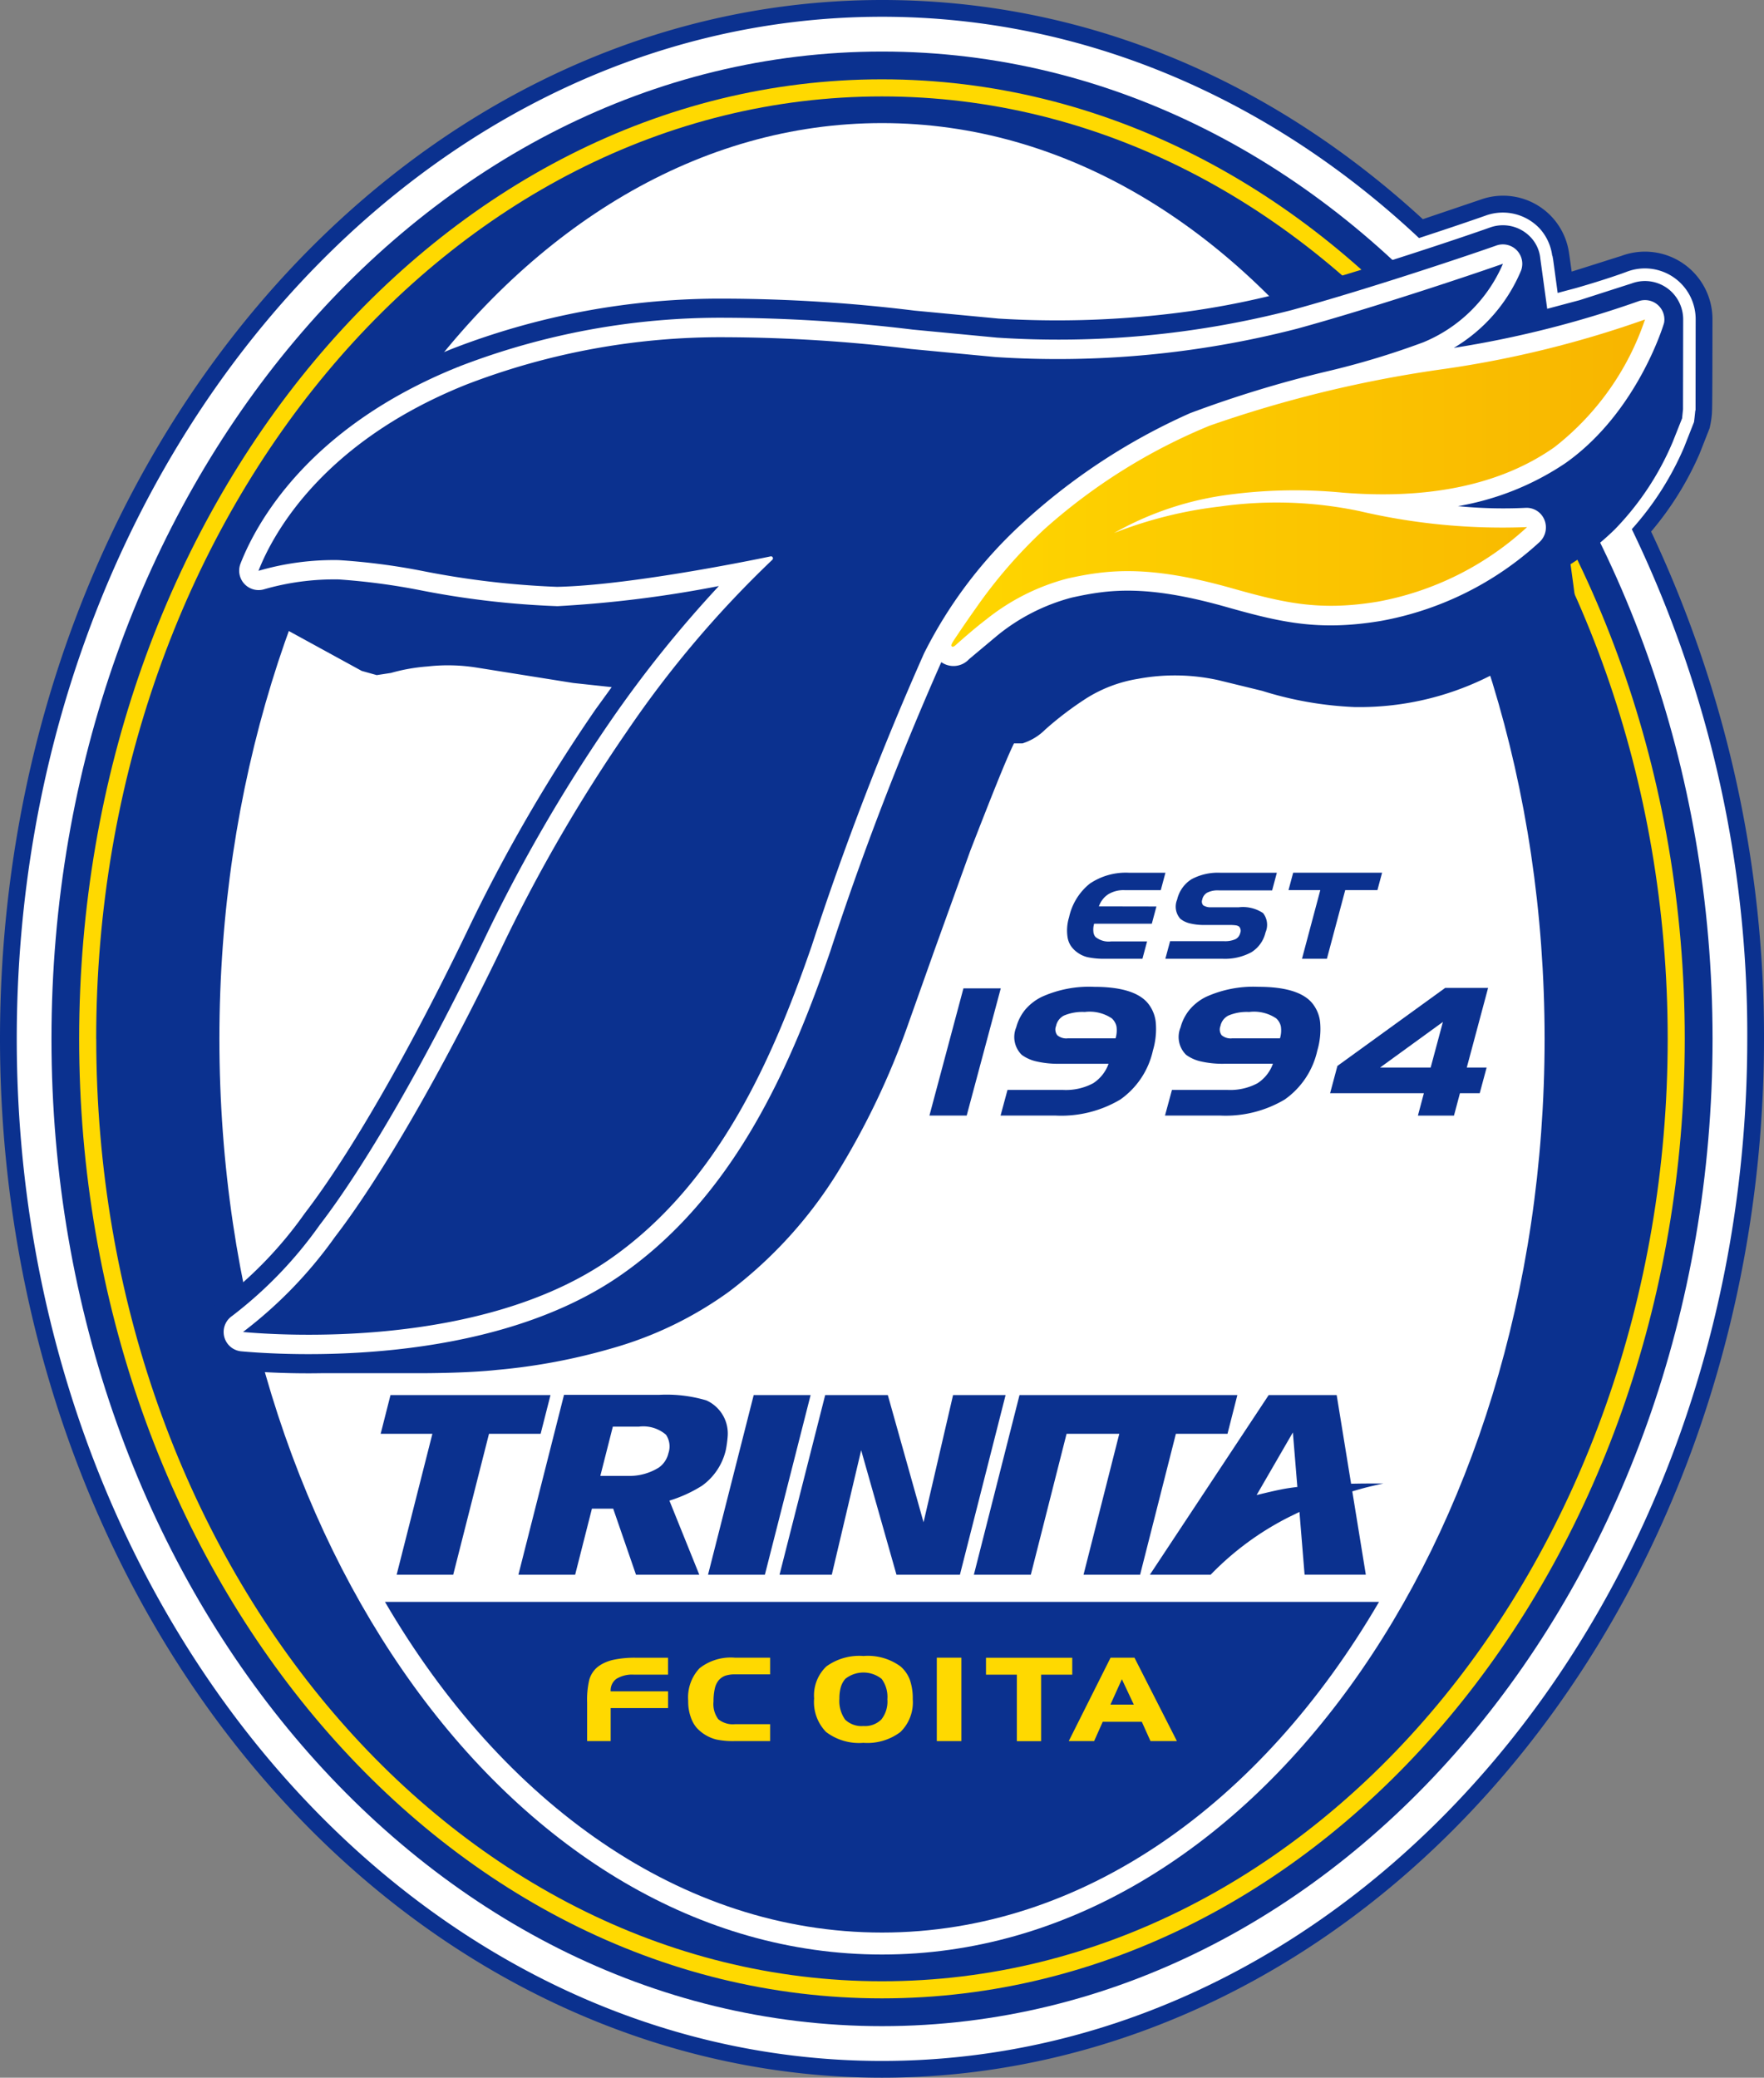
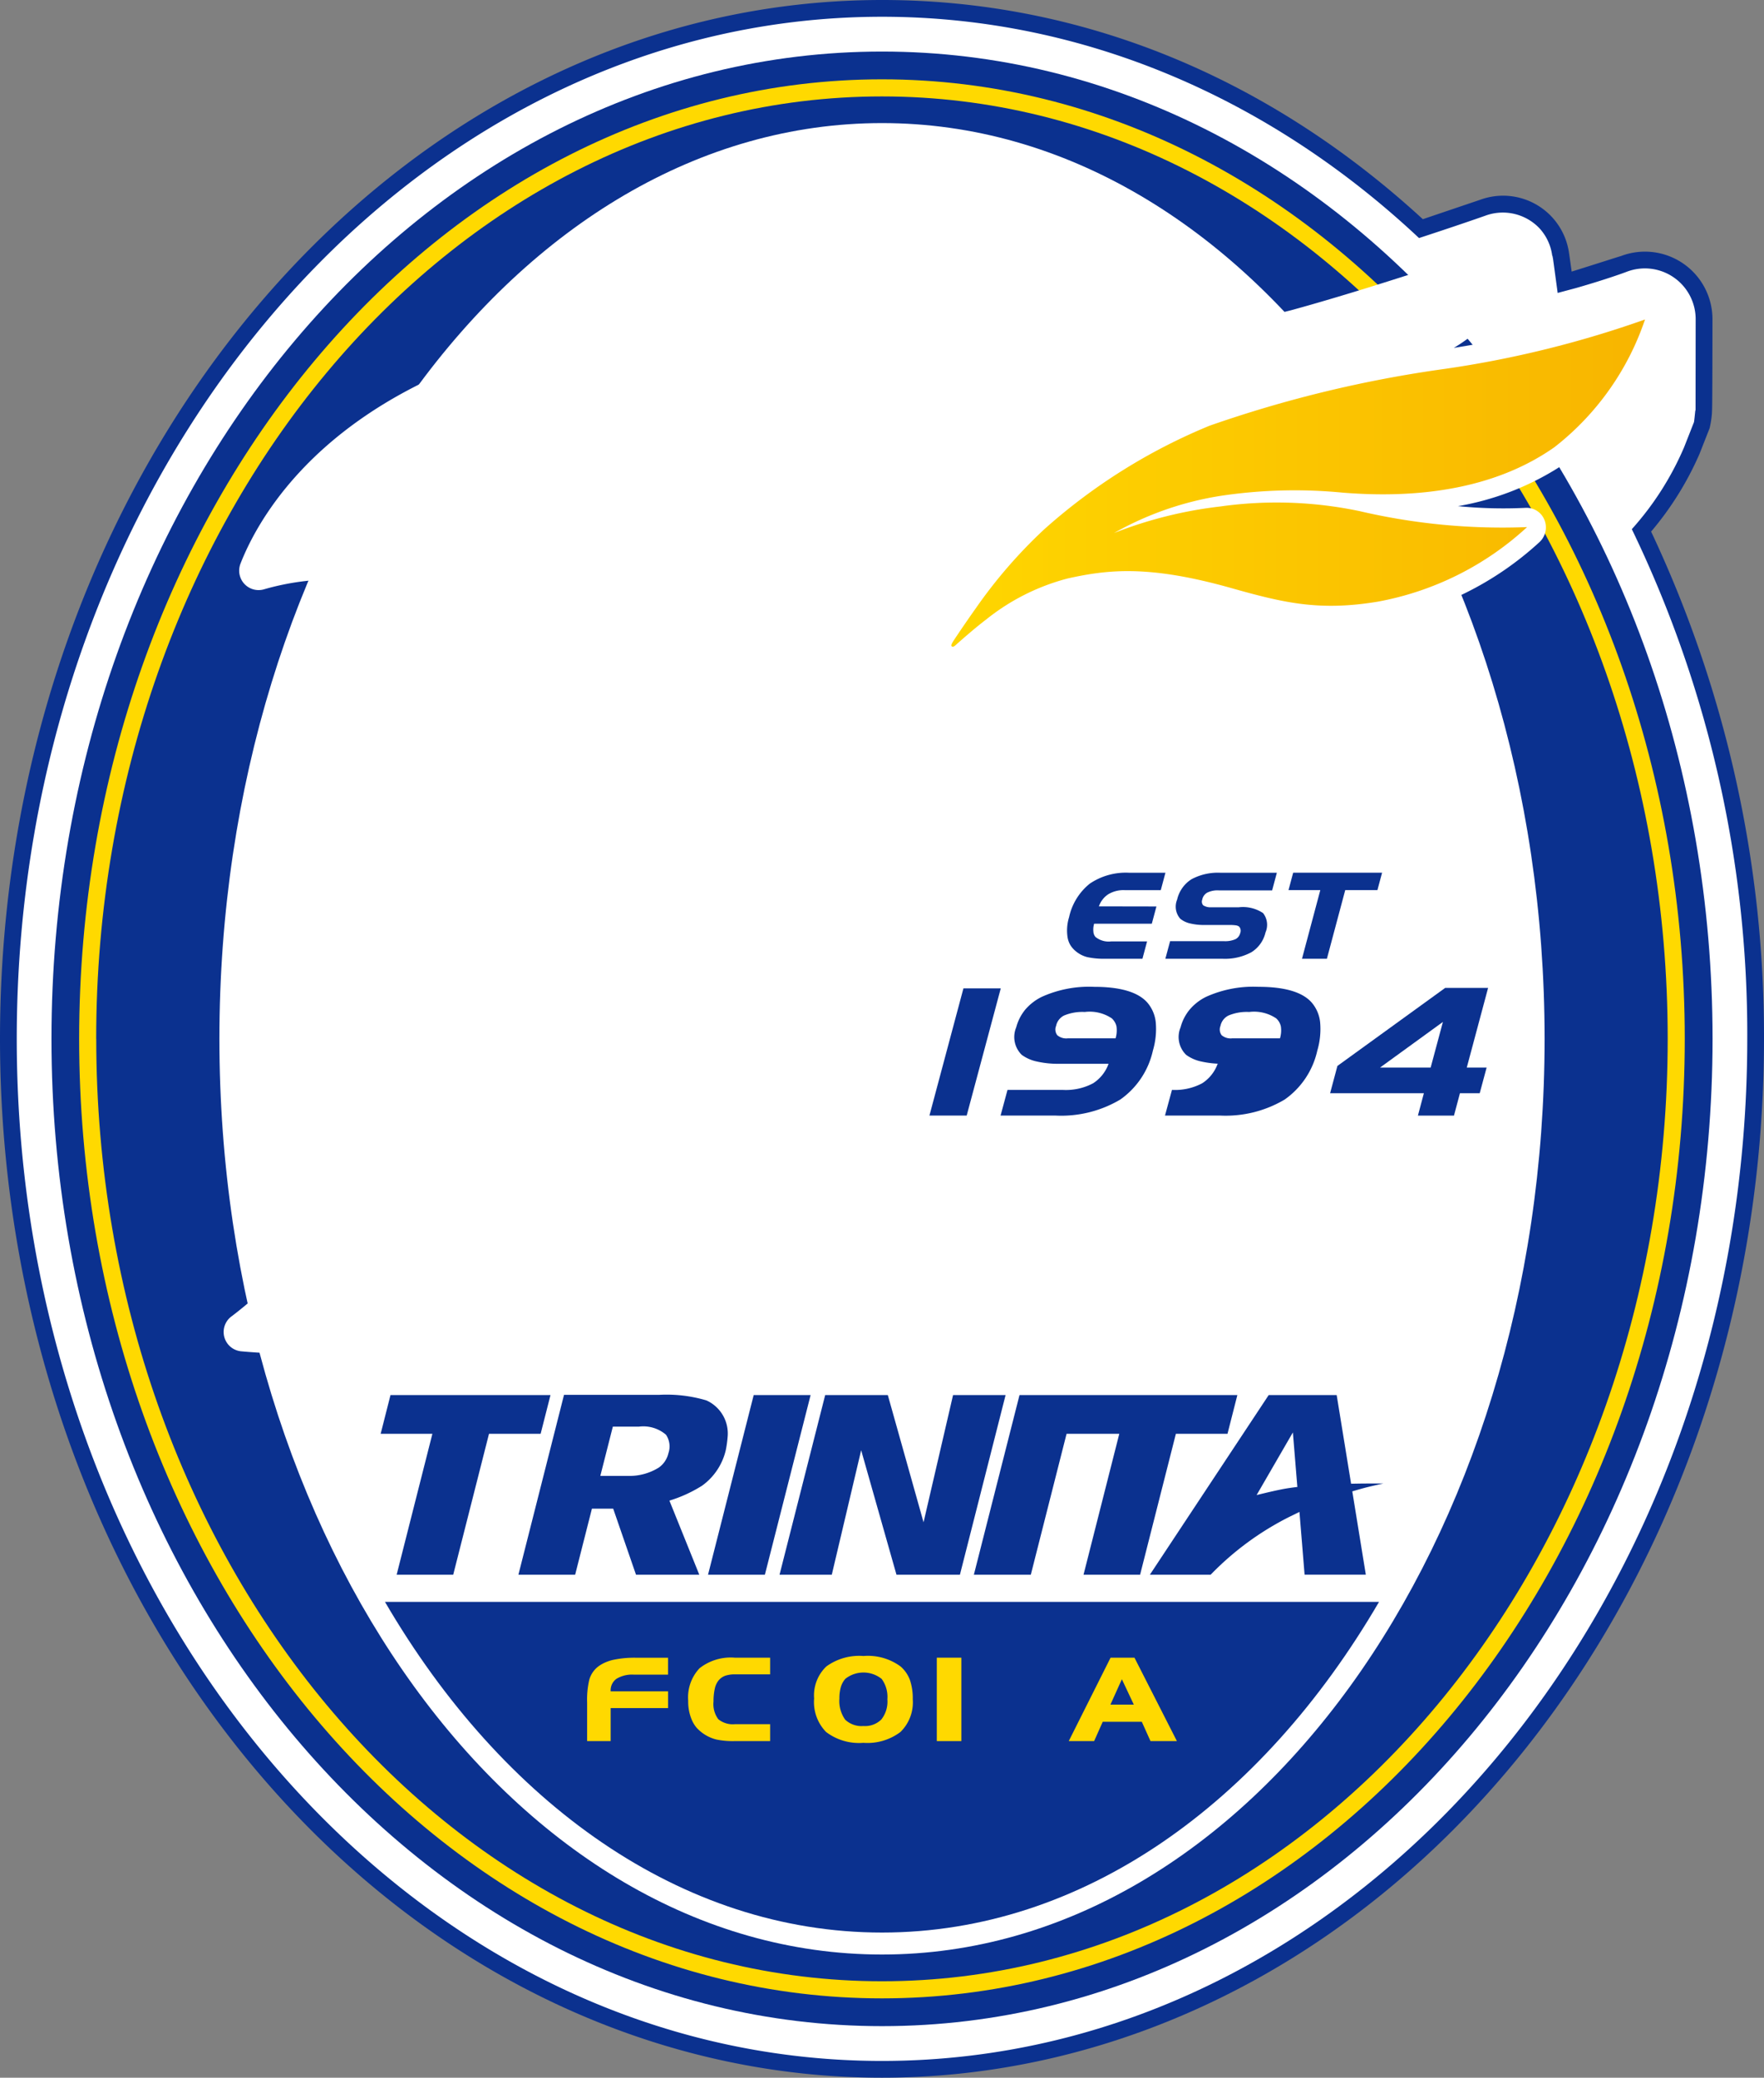
<svg xmlns="http://www.w3.org/2000/svg" viewBox="0 0 118.121 139.079">
  <rect x="0" y="0" width="118.121" height="139.079" fill="#808080" stroke="none" />
  <defs>
    <style>.cls-1{fill:#0b318f;}.cls-2{fill:#fff;}.cls-3{fill:#ffd900;}.cls-4{fill:url(#OT_Gradient_2006_);}</style>
    <linearGradient id="OT_Gradient_2006_" x1="2504.469" y1="1504.543" x2="2582.096" y2="1504.543" gradientTransform="translate(-1581.134 -953.133) scale(0.655)" gradientUnits="userSpaceOnUse">
      <stop offset="0" stop-color="#ffd900" />
      <stop offset="1" stop-color="#f8b500" />
    </linearGradient>
  </defs>
  <title>oita</title>
  <g id="レイヤー_2" data-name="レイヤー 2">
    <g id="マーク等">
      <path class="cls-1" d="M110.562,35.584a21,21,0,0,0,3.24-5.2l.676-1.718a6.317,6.317,0,0,0,.161-1.069l-.007.034c.021-.157.032-.882.038-6.248a4.521,4.521,0,0,0-6.122-4.245h0c-.065.019-.163.05-.326.1-1.436.456-2.426.77-2.98.942-.077-.557-.165-1.177-.178-1.252a4.458,4.458,0,0,0-5.946-3.556l-3.842,1.3C84.824,5.076,72.307,0,59.06,0,26.494,0,0,31.2,0,69.538c0,20.425,7.609,39.749,20.878,53.017,10.656,10.656,24.216,16.524,38.182,16.524s27.527-5.868,38.183-16.525c13.268-13.268,20.878-32.591,20.878-53.016A79.244,79.244,0,0,0,110.562,35.584Z" />
      <path class="cls-2" d="M109.27,35.422a19.92,19.92,0,0,0,3.5-5.482l.662-1.683c.012-.036.071-.589.09-.783h.016l.007-6.088a3.4,3.4,0,0,0-4.6-3.2c-.131.051-1.339.5-3.4,1.092l-1.24.331c-.082-.6-.313-2.3-.313-2.3s-.007-.02-.008-.03h0l-.027-.153-.016,0a3.346,3.346,0,0,0-.871-1.861,3.387,3.387,0,0,0-3.578-.838h0c-.645.23-2.335.81-4.471,1.508C85.14,6.668,72.638,1.122,59.06,1.122c-31.948,0-57.938,30.691-57.938,68.416s25.99,68.419,57.938,68.419S117,107.265,117,69.538A77.655,77.655,0,0,0,109.27,35.422Z" />
      <path class="cls-1" d="M59.06,3.451c-30.714,0-55.613,29.588-55.613,66.087s24.9,66.09,55.613,66.09,55.616-29.592,55.616-66.09S89.774,3.451,59.06,3.451Zm0,127.383c-24.462,0-44.368-27.5-44.368-61.3S34.6,8.239,59.061,8.239s44.368,27.5,44.368,61.3S83.524,130.834,59.061,130.834Z" />
      <path class="cls-3" d="M5.3,69.538c0,35.415,24.115,64.231,53.756,64.231s53.759-28.816,53.759-64.231S88.7,5.31,59.06,5.31,5.3,34.123,5.3,69.538Zm1.141,0c0-34.785,23.6-63.083,52.615-63.083s52.616,28.3,52.616,63.083S88.071,132.624,59.06,132.624,6.445,104.322,6.445,69.538Z" />
      <polygon class="cls-1" points="50.469 93.385 47.412 105.407 51.219 105.407 54.28 93.385 50.469 93.385" />
      <polygon class="cls-1" points="63.819 93.385 61.843 101.9 59.45 93.385 55.256 93.385 52.2 105.407 55.699 105.407 57.665 97.078 60.029 105.407 64.279 105.407 67.336 93.385 63.819 93.385" />
      <polygon class="cls-1" points="68.268 93.385 65.213 105.407 69.026 105.407 71.42 95.976 74.95 95.976 72.556 105.407 76.344 105.407 78.74 95.976 82.196 95.976 82.856 93.385 68.268 93.385" />
      <path class="cls-1" d="M37.768,93.369l-3.054,12.038h3.8l1.122-4.417h1.425l1.526,4.417h4.238l-2-4.957a8.989,8.989,0,0,0,2.188-1A4.071,4.071,0,0,0,48.6,97.071a7.339,7.339,0,0,0,.13-.971A2.429,2.429,0,0,0,47.3,93.741a9.358,9.358,0,0,0-3.16-.372Zm3.26,2.163.009-.034h1.751a2.327,2.327,0,0,1,1.807.541,1.393,1.393,0,0,1,.163,1.237,1.617,1.617,0,0,1-.643.962,3.713,3.713,0,0,1-2.061.558H40.2l.032-.132h0Z" />
      <path class="cls-1" d="M84.954,93.385,77,105.407H81.07a19.522,19.522,0,0,1,5.313-3.892l.631-.309.344,4.2h4.1l-.906-5.576s.611-.179.875-.247c.5-.128,1.2-.278,1.2-.278s-.662,0-1.13,0c-.311,0-1.025.014-1.025.014l-.965-5.933Zm1.62,2.5.3,3.655-.042,0c-.39.049-.747.1-1.055.165-.628.123-1.632.374-1.632.374Z" />
      <polygon class="cls-1" points="26.148 93.385 25.49 95.976 28.954 95.976 26.561 105.407 30.349 105.407 32.745 95.976 36.202 95.976 36.862 93.385 26.148 93.385" />
      <path class="cls-1" d="M59.061,129.363c13.417,0,25.41-8.641,33.281-22.134H25.779C33.651,120.722,45.644,129.363,59.061,129.363Z" />
      <path class="cls-3" d="M44.735,114.337H40.891v2.21H39.315v-2.576a5.846,5.846,0,0,1,.148-1.543A1.718,1.718,0,0,1,40,111.6a2.386,2.386,0,0,1,.451-.282,3.2,3.2,0,0,1,.566-.2,6.806,6.806,0,0,1,1.554-.151h2.162V112.1H42.459a2.007,2.007,0,0,0-1.183.28.952.952,0,0,0-.385.836h3.844Z" />
      <path class="cls-3" d="M51.57,116.547h-2.4a5.4,5.4,0,0,1-1.209-.107,2.665,2.665,0,0,1-1.312-.785,2.051,2.051,0,0,1-.312-.5,3.094,3.094,0,0,1-.254-1.305,2.843,2.843,0,0,1,.76-2.179,3.371,3.371,0,0,1,2.365-.707H51.57v1.115H49.234a2.092,2.092,0,0,0-.665.091,1.082,1.082,0,0,0-.447.31,1.325,1.325,0,0,0-.258.556,3.872,3.872,0,0,0-.085.862,1.689,1.689,0,0,0,.321,1.186,1.541,1.541,0,0,0,1.134.33H51.57Z" />
      <path class="cls-3" d="M61.12,113.747a2.767,2.767,0,0,1-.825,2.191,3.668,3.668,0,0,1-2.48.725,3.643,3.643,0,0,1-2.5-.727,2.866,2.866,0,0,1-.8-2.241,2.679,2.679,0,0,1,.818-2.144,3.751,3.751,0,0,1,2.488-.7,3.693,3.693,0,0,1,2.483.7,2.226,2.226,0,0,1,.624.9A3.76,3.76,0,0,1,61.12,113.747Zm-1.7,0a2.029,2.029,0,0,0-.382-1.362,1.953,1.953,0,0,0-2.43-.008,1.463,1.463,0,0,0-.3.54,2.743,2.743,0,0,0-.1.785,2.154,2.154,0,0,0,.386,1.41,1.59,1.59,0,0,0,1.223.426,1.549,1.549,0,0,0,1.2-.438A1.928,1.928,0,0,0,59.42,113.747Z" />
      <path class="cls-3" d="M64.375,116.547H62.73v-5.583h1.645Z" />
-       <path class="cls-3" d="M71.8,112.1H69.715v4.452H68.091l0-4.452H66.024v-1.131H71.8Z" />
      <path class="cls-3" d="M78.808,116.547H77.039l-.582-1.294H73.841l-.575,1.294h-1.7l2.8-5.583h1.6Zm-2.885-2.441-.8-1.7-.767,1.7Z" />
-       <path class="cls-1" d="M111.91,19.514a2.553,2.553,0,0,0-2.663-.536c-.007,0-3.466,1.113-3.466,1.113s-1.325.352-2.177.58c-.134-.986-.461-3.364-.461-3.364a2.4,2.4,0,0,0-.669-1.449,2.554,2.554,0,0,0-2.691-.633h0c-1.461.525-8.3,2.841-13.608,4.293a55.952,55.952,0,0,1-8.147,1.522,64.72,64.72,0,0,1-11.165.286l-5.627-.534a106.3,106.3,0,0,0-12.715-.8,49.663,49.663,0,0,0-18.2,3.339C19.654,27.583,16,34.5,14.926,37.273l-.175.934a2.569,2.569,0,0,0,.693,1.764l1.1.738,7.675,4.2,1.008.283.95-.146a12.3,12.3,0,0,1,2.45-.434,12.257,12.257,0,0,1,3.222.065l6.534,1.041,2.577.278-1.081,1.491a109.088,109.088,0,0,0-8.649,14.96c-3.866,8.017-7.814,14.862-10.828,18.779a26.868,26.868,0,0,1-5.565,5.806,2.574,2.574,0,0,0-1.128,2.136c0,.023.056.523.056.523A2.6,2.6,0,0,0,16.04,91.73a52.675,52.675,0,0,0,5.483.191h6.691c.124,0,3.068,0,5.049-.219a40.367,40.367,0,0,0,7.794-1.471,24.863,24.863,0,0,0,7.763-3.772A29.39,29.39,0,0,0,56.074,78.5a51.433,51.433,0,0,0,4.716-9.879v0l1.779-5.006,2.406-6.673c1.4-3.6,2.314-5.9,2.85-7.03,0,0,.043-.089.072-.151.285,0,.573,0,.573,0a3.76,3.76,0,0,0,1.538-.941,22.345,22.345,0,0,1,2.7-2.052A9.246,9.246,0,0,1,76.2,45.441a13.485,13.485,0,0,1,5.38.088l2.936.716A23.865,23.865,0,0,0,90.7,47.329a19.3,19.3,0,0,0,9.619-2.376,18.561,18.561,0,0,0,4.484-3.234,2.273,2.273,0,0,0,.669-1.637c0-.066-.2-1.566-.307-2.316a17.4,17.4,0,0,0,2.975-2.339A18.955,18.955,0,0,0,112,29.605L112.638,28c0-.017.06-.6.06-.6,0,.074.011-6.013.011-6.013A2.584,2.584,0,0,0,111.91,19.514Z" />
      <path class="cls-2" d="M110.974,20.381a1.3,1.3,0,0,0-1.285-.207,69.39,69.39,0,0,1-12.338,3.113,10.923,10.923,0,0,0,4.5-5.169,1.3,1.3,0,0,0-1.645-1.686c-1.506.539-8.474,2.89-13.7,4.322A62.679,62.679,0,0,1,66.758,22.6l-5.647-.538a106,106,0,0,0-12.562-.792A48.6,48.6,0,0,0,30.78,24.52c-10.2,4.068-13.663,10.6-14.68,13.22a1.3,1.3,0,0,0,1.607,1.7,17,17,0,0,1,4.978-.653,44.085,44.085,0,0,1,5.47.725,58.037,58.037,0,0,0,9.176,1.064,78.6,78.6,0,0,0,10.806-1.347,79.385,79.385,0,0,0-7.22,8.986A107.732,107.732,0,0,0,32.368,63c-3.9,8.091-7.9,15.021-10.967,19.008a27.989,27.989,0,0,1-5.857,6.08,1.3,1.3,0,0,0-.568,1.074,1.334,1.334,0,0,0,.041.325,1.3,1.3,0,0,0,1.137.969c2.676.244,16.486,1.15,25.475-5.142,7.548-5.276,11.292-13.88,13.958-21.6a206.961,206.961,0,0,1,7.432-19.363c.008,0,.014.013.022.018s-.014-.015-.021-.02l.012-.026a1.413,1.413,0,0,0,1.845-.186c.088-.078,1.925-1.613,1.925-1.613A13.2,13.2,0,0,1,71.776,40c2.461-.543,4.916-.873,10.122.569,3.791,1.075,6.335,1.7,10.577.994A21.288,21.288,0,0,0,103.1,36.276a1.339,1.339,0,0,0,.308-1.5,1.285,1.285,0,0,0-1.275-.78,30.925,30.925,0,0,1-4.506-.115,18.457,18.457,0,0,0,7.2-2.881c4.835-3.412,6.6-9.349,6.606-9.4a1.392,1.392,0,0,0,.018-.213A1.3,1.3,0,0,0,110.974,20.381Z" />
-       <path class="cls-1" d="M86.845,22.006A64.31,64.31,0,0,1,66.65,23.9l-5.661-.54a105.162,105.162,0,0,0-12.41-.786,47.372,47.372,0,0,0-17.318,3.155C21.4,29.659,18.169,35.993,17.309,38.211a18.029,18.029,0,0,1,5.364-.718,43.225,43.225,0,0,1,5.7.744,57.409,57.409,0,0,0,8.93,1.046c5.162-.105,14.209-2.02,14.3-2.04a.126.126,0,0,1,.142.073.147.147,0,0,1,.014.061.139.139,0,0,1-.048.1A70.758,70.758,0,0,0,41.981,48.96a106.334,106.334,0,0,0-8.445,14.6c-3.942,8.176-7.991,15.189-11.108,19.242a29.279,29.279,0,0,1-6.156,6.36c2.391.22,15.945,1.157,24.616-4.911,7.244-5.065,10.878-13.44,13.475-20.963a205.826,205.826,0,0,1,7.511-19.548,30.04,30.04,0,0,1,6.445-8.584,41.371,41.371,0,0,1,11.375-7.5,76.844,76.844,0,0,1,9.08-2.776A53.772,53.772,0,0,0,95.3,22.916a9.9,9.9,0,0,0,5.341-5.261C99.257,18.149,92.235,20.53,86.845,22.006Z" />
      <path class="cls-4" d="M96.813,24.684A81.607,81.607,0,0,0,80.986,28.5a38.694,38.694,0,0,0-11.027,6.9,32.843,32.843,0,0,0-4.628,5.333c-.629.88-1.5,2.175-1.548,2.267s-.122.222-.043.271c.043.044.133.026.265-.1.149-.131,1.2-1.074,2.019-1.693a14.61,14.61,0,0,1,5.482-2.759c2.668-.589,5.356-.9,10.737.588,3.647,1.031,6.035,1.628,10.026.966a20.1,20.1,0,0,0,9.942-4.947c.027-.028.043-.043.043-.043a41.948,41.948,0,0,1-11.2-1.066,27.043,27.043,0,0,0-9.339-.314A28.235,28.235,0,0,0,74.6,35.68a21.116,21.116,0,0,1,7.143-2.489,33.4,33.4,0,0,1,8.143-.216c5.785.473,10.612-.517,14.2-3.039a18.209,18.209,0,0,0,6.067-8.55A69.93,69.93,0,0,1,96.813,24.684Z" />
      <path class="cls-1" d="M76.5,64.178H74.022a5.219,5.219,0,0,1-1.219-.11,1.935,1.935,0,0,1-.774-.4,1.65,1.65,0,0,1-.358-.409,1.494,1.494,0,0,1-.184-.515,3.014,3.014,0,0,1,.1-1.346,3.961,3.961,0,0,1,1.384-2.245,4.3,4.3,0,0,1,2.634-.732H78.04l-.312,1.165H75.319a1.969,1.969,0,0,0-1.115.28,1.578,1.578,0,0,0-.619.806l3.852.007-.31,1.155H73.266a1.338,1.338,0,0,0-.051.522.6.6,0,0,0,.139.361,1.392,1.392,0,0,0,1.051.3h2.406Z" />
      <path class="cls-1" d="M84.741,62.415a2.121,2.121,0,0,1-.949,1.329,3.726,3.726,0,0,1-1.949.434H78.035L78.353,63h3.59a1.712,1.712,0,0,0,.794-.135.628.628,0,0,0,.311-.408.412.412,0,0,0-.074-.431.483.483,0,0,0-.237-.087,3.075,3.075,0,0,0-.413-.022H80.679a3.946,3.946,0,0,1-1-.106,1.609,1.609,0,0,1-.642-.308,1.222,1.222,0,0,1-.214-1.285,2.193,2.193,0,0,1,.96-1.361,3.723,3.723,0,0,1,1.947-.435H85.5l-.315,1.18-3.566,0a1.556,1.556,0,0,0-.784.152.689.689,0,0,0-.332.471.37.37,0,0,0,.066.375.9.9,0,0,0,.549.132h1.834a2.436,2.436,0,0,1,1.625.389A1.27,1.27,0,0,1,84.741,62.415Z" />
      <path class="cls-1" d="M92.235,59.584H90.079l-1.227,4.594H87.184l1.226-4.594H86.281l.312-1.165h5.954Z" />
      <path class="cls-1" d="M64.732,74.673H62.237l2.276-8.512h2.5Z" />
      <path class="cls-1" d="M77.2,70.326A5.448,5.448,0,0,1,75.02,73.6a7.739,7.739,0,0,1-4.362,1.074H67l.464-1.716h3.707a3.879,3.879,0,0,0,2.022-.442,2.582,2.582,0,0,0,1.038-1.307H70.938a6.378,6.378,0,0,1-1.517-.154,2.637,2.637,0,0,1-1-.442,1.671,1.671,0,0,1-.374-1.841,3.134,3.134,0,0,1,.61-1.194,3.464,3.464,0,0,1,1.107-.852,7.69,7.69,0,0,1,3.5-.668c1.745,0,2.925.346,3.551,1.039a2.406,2.406,0,0,1,.577,1.337A5.091,5.091,0,0,1,77.2,70.326Zm-2.5-.821a1.838,1.838,0,0,0,.061-.8,1.031,1.031,0,0,0-.312-.536,2.658,2.658,0,0,0-1.812-.428,3.172,3.172,0,0,0-1.381.235,1,1,0,0,0-.539.7.624.624,0,0,0,.081.62.927.927,0,0,0,.719.208Z" />
-       <path class="cls-1" d="M88.209,70.326a5.441,5.441,0,0,1-2.18,3.273,7.735,7.735,0,0,1-4.36,1.074H78.011l.466-1.716h3.7a3.875,3.875,0,0,0,2.021-.442,2.594,2.594,0,0,0,1.039-1.307H81.949a6.42,6.42,0,0,1-1.521-.154,2.643,2.643,0,0,1-1-.442,1.669,1.669,0,0,1-.375-1.841,3.112,3.112,0,0,1,.613-1.194,3.418,3.418,0,0,1,1.1-.852,7.691,7.691,0,0,1,3.506-.668q2.616,0,3.55,1.039a2.413,2.413,0,0,1,.577,1.337A5.088,5.088,0,0,1,88.209,70.326Zm-2.5-.821a1.821,1.821,0,0,0,.06-.8,1.018,1.018,0,0,0-.312-.536,2.655,2.655,0,0,0-1.812-.428,3.156,3.156,0,0,0-1.379.235,1,1,0,0,0-.541.7.634.634,0,0,0,.079.62.934.934,0,0,0,.721.208Z" />
+       <path class="cls-1" d="M88.209,70.326a5.441,5.441,0,0,1-2.18,3.273,7.735,7.735,0,0,1-4.36,1.074H78.011l.466-1.716a3.875,3.875,0,0,0,2.021-.442,2.594,2.594,0,0,0,1.039-1.307H81.949a6.42,6.42,0,0,1-1.521-.154,2.643,2.643,0,0,1-1-.442,1.669,1.669,0,0,1-.375-1.841,3.112,3.112,0,0,1,.613-1.194,3.418,3.418,0,0,1,1.1-.852,7.691,7.691,0,0,1,3.506-.668q2.616,0,3.55,1.039a2.413,2.413,0,0,1,.577,1.337A5.088,5.088,0,0,1,88.209,70.326Zm-2.5-.821a1.821,1.821,0,0,0,.06-.8,1.018,1.018,0,0,0-.312-.536,2.655,2.655,0,0,0-1.812-.428,3.156,3.156,0,0,0-1.379.235,1,1,0,0,0-.541.7.634.634,0,0,0,.079.62.934.934,0,0,0,.721.208Z" />
      <path class="cls-1" d="M99.085,73.178H97.761l-.4,1.5H94.946l.4-1.5H89.067l.489-1.825,7.215-5.223h2.875l-1.427,5.33h1.329ZM95.8,71.46l.82-3.053L92.413,71.46Z" />
    </g>
  </g>
</svg>